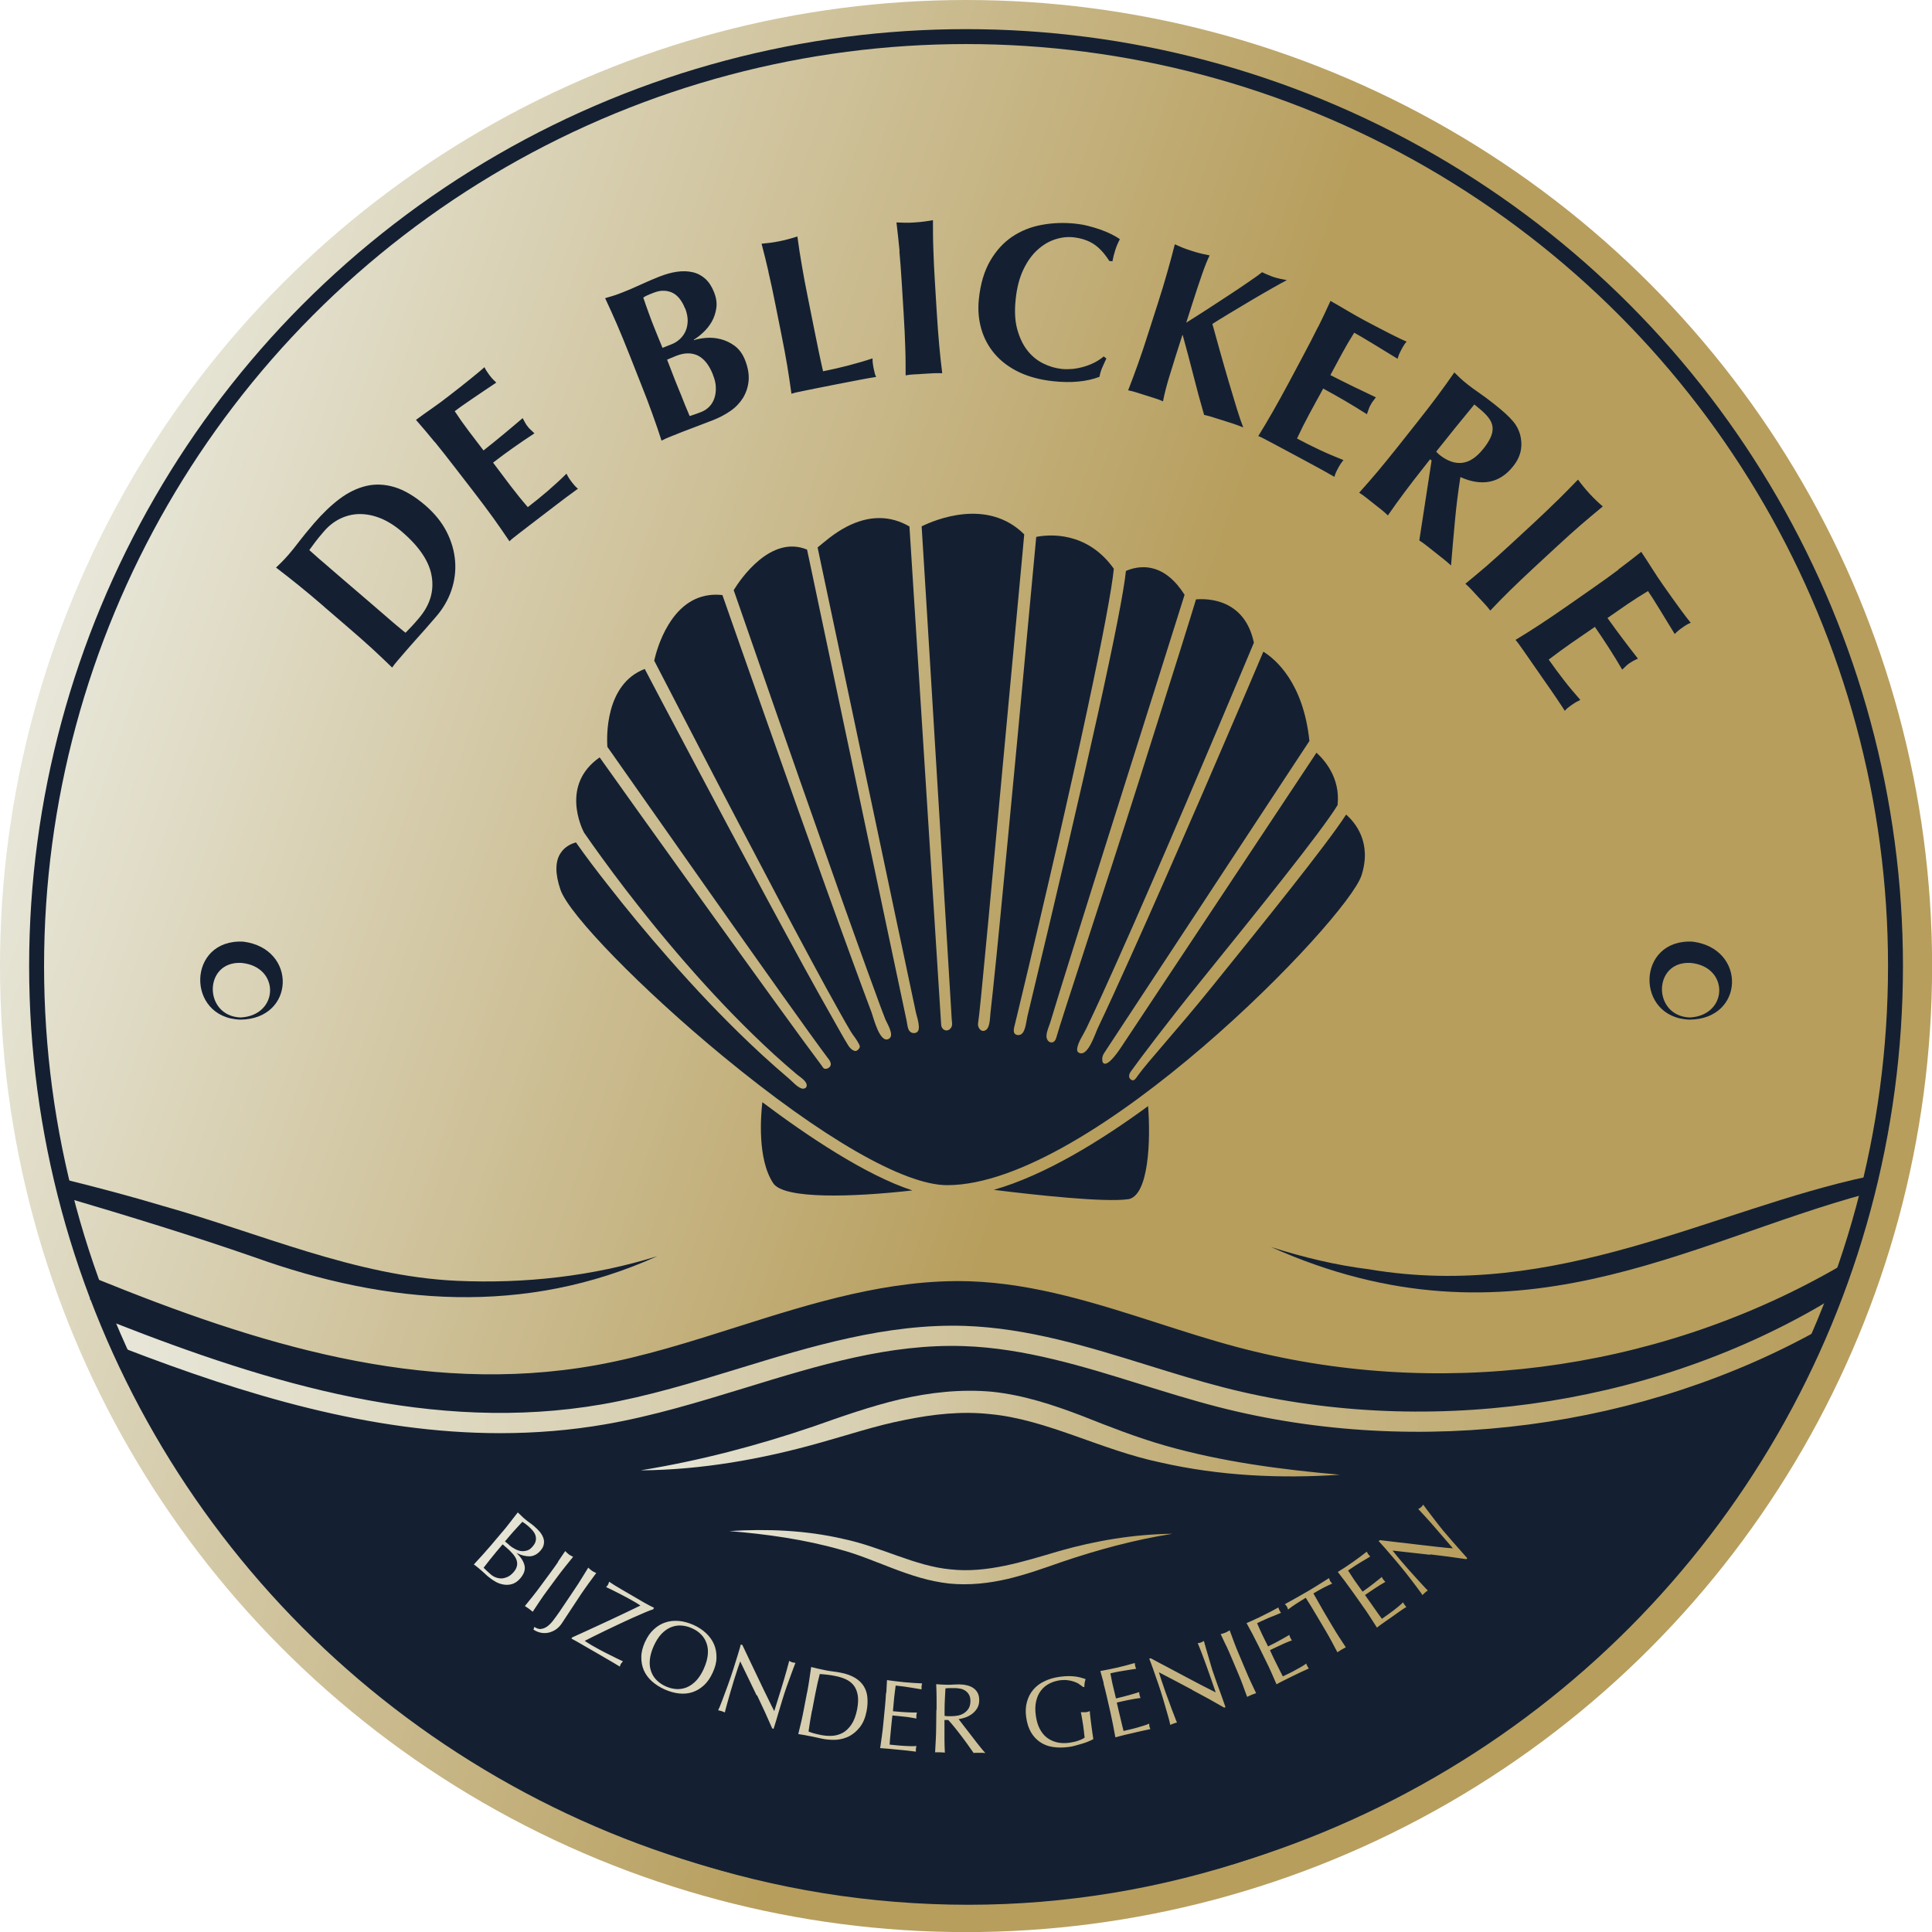
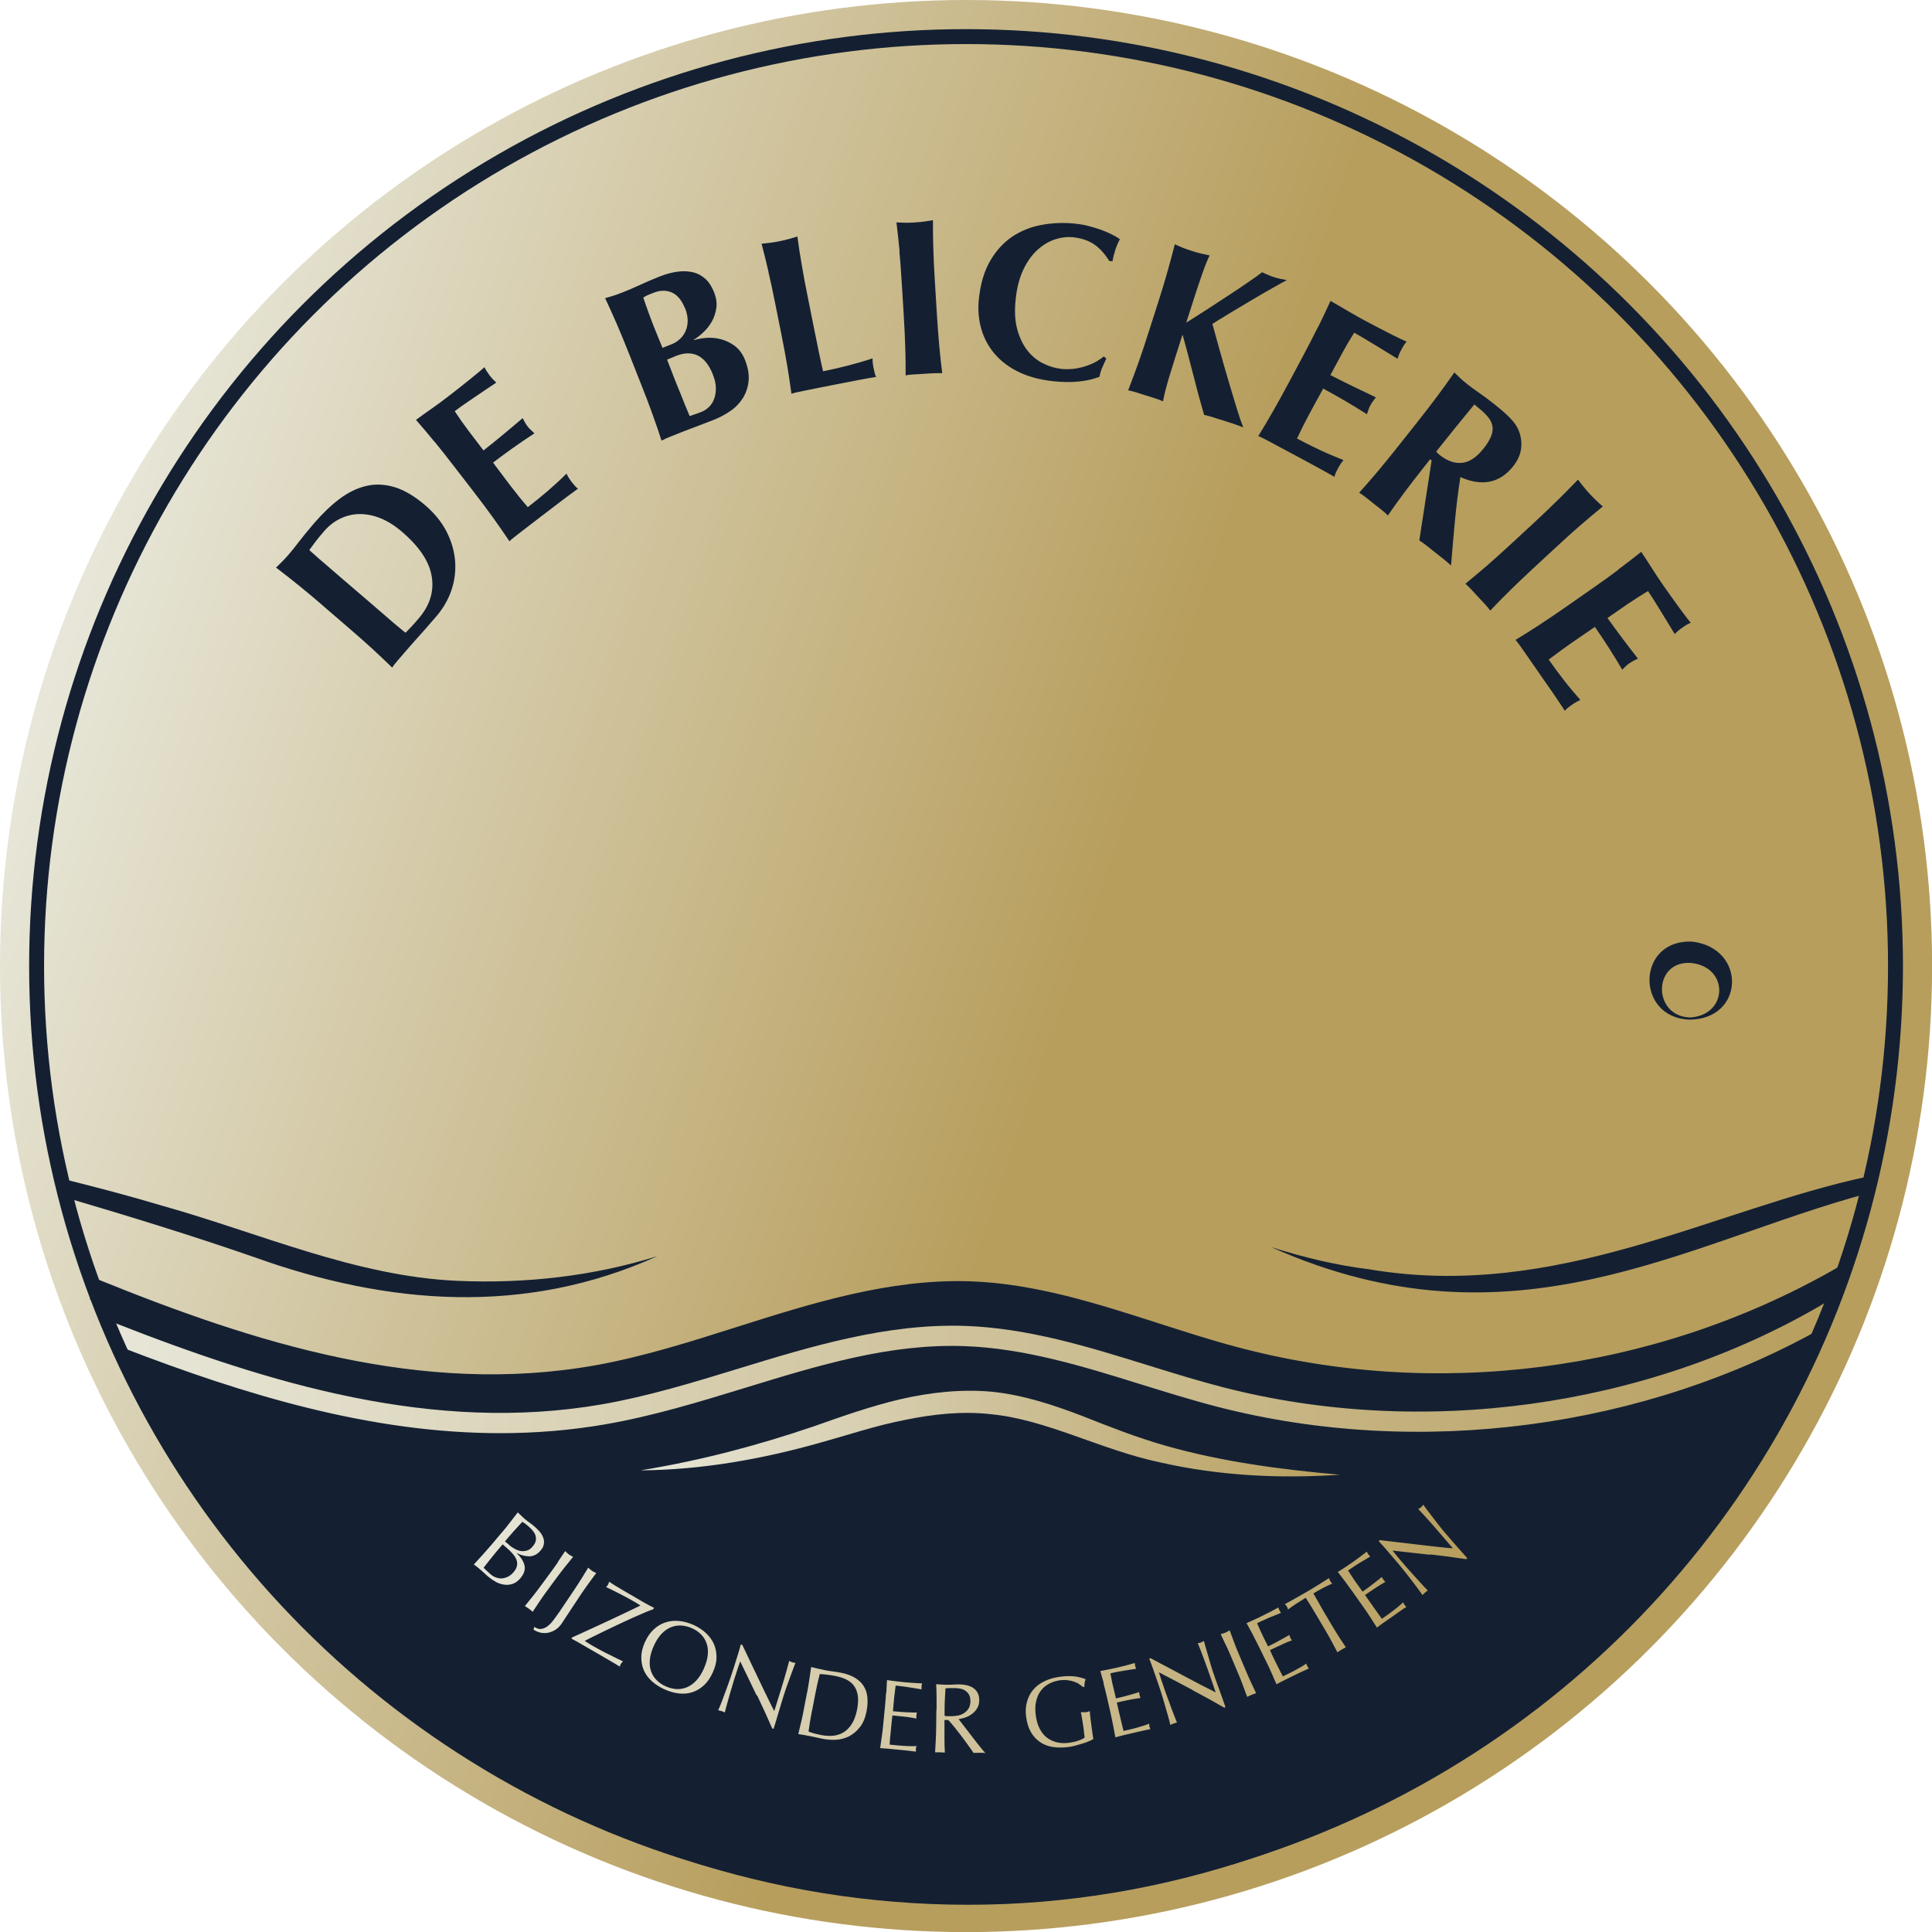
<svg xmlns="http://www.w3.org/2000/svg" id="Laag_2" data-name="Laag 2" viewBox="0 0 197.95 197.96">
  <defs>
    <style>      .cls-1, .cls-2, .cls-3 {        fill: none;      }      .cls-2 {        stroke: #b79e5d;        stroke-width: .19px;      }      .cls-2, .cls-3 {        stroke-miterlimit: 10;      }      .cls-4 {        fill: #142032;      }      .cls-5 {        fill: url(#Naamloos_verloop);      }      .cls-3 {        stroke: #142032;        stroke-width: 1.53px;      }      .cls-6 {        fill: url(#Naamloos_verloop_2);      }      .cls-7 {        fill: url(#Naamloos_verloop_5);      }      .cls-8 {        fill: url(#Naamloos_verloop_4);      }      .cls-9 {        fill: url(#Naamloos_verloop_3);      }    </style>
    <linearGradient id="Naamloos_verloop" data-name="Naamloos verloop" x1="6.14" y1="129.97" x2="190.98" y2="67.04" gradientTransform="translate(0 197.34) scale(1 -1)" gradientUnits="userSpaceOnUse">
      <stop offset="0" stop-color="#e7e6d8" />
      <stop offset=".56" stop-color="#b79e5d" />
    </linearGradient>
    <linearGradient id="Naamloos_verloop_2" data-name="Naamloos verloop 2" x1="11.69" y1="57.46" x2="187.95" y2="57.46" gradientTransform="translate(0 197.34) scale(1 -1)" gradientUnits="userSpaceOnUse">
      <stop offset="0" stop-color="#e7e6d8" />
      <stop offset="1" stop-color="#b79e5d" />
    </linearGradient>
    <linearGradient id="Naamloos_verloop_3" data-name="Naamloos verloop 3" x1="65.6" y1="50.46" x2="137.31" y2="50.46" gradientTransform="translate(0 197.34) scale(1 -1)" gradientUnits="userSpaceOnUse">
      <stop offset="0" stop-color="#e7e6d8" />
      <stop offset="1" stop-color="#b79e5d" />
    </linearGradient>
    <linearGradient id="Naamloos_verloop_4" data-name="Naamloos verloop 4" x1="74.73" y1="37.79" x2="120.13" y2="37.79" gradientTransform="translate(0 197.34) scale(1 -1)" gradientUnits="userSpaceOnUse">
      <stop offset="0" stop-color="#e7e6d8" />
      <stop offset="1" stop-color="#b79e5d" />
    </linearGradient>
    <linearGradient id="Naamloos_verloop_5" data-name="Naamloos verloop 5" x1="48.55" y1="30.45" x2="150.34" y2="30.45" gradientTransform="translate(0 197.34) scale(1 -1)" gradientUnits="userSpaceOnUse">
      <stop offset="0" stop-color="#e7e6d8" />
      <stop offset="1" stop-color="#b79e5d" />
    </linearGradient>
  </defs>
  <g id="Laag_1" data-name="Laag 1">
    <g>
      <g>
        <circle class="cls-5" cx="98.98" cy="98.98" r="98.98" />
        <g>
          <path class="cls-4" d="M125.18,139.77c-2.7-.74-5.41-1.63-8.03-2.49-6.01-1.98-12.23-4.02-18.53-4.25-7.83-.29-15.18,2.11-22.99,4.65-4.73,1.54-9.62,3.13-14.58,4.04-3.71.68-7.39.99-11.04.99-13.6,0-26.78-4.28-39.41-9.44,13.87,36.19,48.36,61.89,88.62,61.89s76.25-26.83,89.5-64.27c-18.8,11.32-42.48,14.64-63.54,8.88h0Z" />
          <path class="cls-6" d="M186.57,133.74c-18.01,10.5-40.91,13.64-61.25,8.4-2.59-.67-5.21-1.48-7.75-2.27-6.02-1.87-12.24-3.8-18.71-4.02-8.01-.26-15.74,2.09-23.21,4.38-4.56,1.4-9.28,2.84-13.99,3.66-17.26,2.99-34.07-2.13-49.97-8.37.33.88.66,1.76,1.01,2.62,12.34,4.75,25.24,8.7,38.54,8.7,3.57,0,7.17-.28,10.8-.91,4.85-.84,9.63-2.3,14.26-3.72,7.63-2.34,14.82-4.55,22.48-4.29,6.17.21,12.25,2.09,18.12,3.92,2.56.79,5.21,1.62,7.85,2.3,20.6,5.31,43.75,2.25,62.13-8.18.38-1,.73-2.02,1.07-3.04l-1.41.83h.03Z" />
        </g>
        <path class="cls-4" d="M33.2,62.15c-.96-.83-1.82-1.55-2.59-2.17-.77-.62-1.54-1.23-2.33-1.83.19-.18.4-.37.61-.59.22-.22.45-.47.7-.76.33-.38.68-.82,1.06-1.32s.9-1.13,1.55-1.89c.86-.99,1.72-1.82,2.6-2.48s1.79-1.1,2.72-1.32,1.9-.18,2.9.12,2.05.92,3.15,1.86c.96.83,1.69,1.73,2.19,2.71.5.98.79,1.99.87,3.01.08,1.02-.05,2.02-.38,2.99-.33.97-.85,1.87-1.56,2.69-.74.87-1.39,1.6-1.93,2.2s-1,1.13-1.39,1.58c-.25.29-.47.55-.67.78-.2.23-.37.45-.52.67-.68-.66-1.38-1.33-2.1-1.99-.73-.66-1.57-1.41-2.53-2.23l-2.36-2.03h0ZM39.03,62.7l1.04.9c.34.29.64.55.93.78.28.23.46.39.55.45.16-.16.35-.36.57-.59.22-.23.49-.53.79-.89,1.12-1.31,1.57-2.72,1.33-4.25-.23-1.53-1.25-3.07-3.06-4.62-.72-.62-1.44-1.07-2.17-1.37-.73-.3-1.45-.44-2.14-.44s-1.36.16-1.99.46c-.63.3-1.21.75-1.72,1.35-.36.42-.64.76-.85,1.04s-.41.56-.62.84c.08.07.26.23.53.47.27.25.58.52.93.81l1.04.9.87.75,3.09,2.65s.88.76.88.76ZM44.53,45.28c-.62-.76-1.26-1.52-1.91-2.26.55-.41,1.1-.8,1.66-1.19.55-.38,1.1-.79,1.64-1.21.9-.69,1.68-1.31,2.36-1.86s1.13-.93,1.36-1.14c.1.23.27.5.51.82.15.19.27.34.37.44s.21.21.33.32c-.37.25-.77.52-1.21.81-.44.3-.86.58-1.27.86-.41.28-.78.53-1.1.76s-.55.4-.68.5c.46.7.94,1.38,1.44,2.04s1,1.32,1.51,1.98c.78-.61,1.47-1.18,2.09-1.69.62-.51,1.25-1.05,1.92-1.62.12.23.22.41.29.53s.15.24.25.36c.07.1.16.19.26.28s.23.22.41.39c-1.46.95-2.88,1.95-4.24,3,.3.39.59.78.88,1.17s.59.78.88,1.17c.6.79,1.2,1.53,1.8,2.22.69-.53,1.36-1.08,2.02-1.64.66-.57,1.31-1.16,1.94-1.79.08.15.15.29.22.4.07.12.18.27.33.47.15.19.27.34.37.44s.18.18.26.23c-.34.24-.74.54-1.23.9-.48.36-1.14.86-1.97,1.5-.74.57-1.34,1.03-1.8,1.38-.45.34-.81.62-1.08.83s-.48.37-.61.48-.25.21-.33.3c-.53-.79-1.08-1.58-1.65-2.38-.58-.8-1.25-1.7-2.02-2.7l-1.9-2.46c-.77-1-1.47-1.89-2.09-2.65h-.01ZM64.5,36.37c-.47-1.18-.89-2.22-1.28-3.12s-.8-1.8-1.22-2.7c.25-.07.52-.15.81-.24s.62-.21.97-.35c.61-.24,1.24-.51,1.89-.81.65-.3,1.28-.57,1.89-.81.64-.25,1.24-.42,1.82-.5.57-.08,1.11-.06,1.59.05.49.11.92.34,1.29.67.37.34.67.79.9,1.38.23.58.31,1.13.23,1.64s-.23.98-.47,1.39c-.24.41-.53.78-.87,1.09-.34.32-.67.57-.97.75l.02.04c.33-.11.74-.19,1.24-.23.49-.04.99,0,1.5.13s.99.36,1.44.69c.45.34.81.82,1.06,1.46.3.77.42,1.47.36,2.12s-.26,1.23-.58,1.76c-.33.52-.76.97-1.3,1.34-.54.37-1.13.68-1.77.93-.57.22-1.1.43-1.59.61s-1.01.38-1.55.59c-.38.15-.78.31-1.18.47s-.72.3-.95.43c-.29-.9-.6-1.81-.94-2.74-.33-.93-.73-1.98-1.2-3.15l-1.14-2.89ZM70.18,31.59c-.13-.34-.3-.65-.5-.92s-.43-.48-.7-.63c-.27-.15-.58-.23-.91-.25-.34-.02-.72.05-1.14.22-.31.12-.53.21-.65.27-.12.05-.24.12-.37.21.18.54.37,1.07.57,1.62s.37,1,.52,1.37c.15.38.3.75.44,1.09s.29.7.44,1.07l.96-.38c.3-.12.57-.29.82-.52.25-.23.44-.5.58-.81s.21-.66.22-1.06c0-.4-.08-.82-.26-1.28h-.02ZM73.05,38.39c-.39-.99-.91-1.64-1.55-1.96-.64-.31-1.39-.3-2.24.04-.2.08-.37.15-.51.21s-.27.12-.4.17c.12.3.24.61.36.93s.27.7.44,1.14c.13.34.28.69.42,1.04.15.35.29.7.42,1.04.13.34.26.65.38.93.12.28.22.51.29.7.2-.06.39-.13.57-.19s.38-.14.62-.23c.31-.12.58-.3.82-.54.23-.24.41-.53.52-.86s.17-.7.15-1.11c0-.41-.11-.84-.3-1.31h0ZM78.74,27.85c-.22-.96-.46-1.92-.71-2.88.26-.02.54-.05.84-.09.3-.04.64-.09,1.02-.17s.71-.15,1-.24c.29-.08.57-.16.81-.24.13.98.28,1.96.45,2.93.16.97.37,2.07.62,3.31l.61,3.05c.17.85.34,1.67.5,2.46.17.79.31,1.48.45,2.06.85-.17,1.7-.36,2.54-.58s1.69-.46,2.53-.74c0,.17,0,.32.02.46s.04.33.09.56c.05.24.09.42.13.56.04.13.09.24.13.32-.41.06-.91.15-1.5.26s-1.4.27-2.44.47c-.91.18-1.65.33-2.22.44-.55.11-1,.2-1.33.27-.34.07-.59.12-.76.16s-.31.08-.43.12c-.13-.94-.27-1.89-.43-2.86-.16-.97-.37-2.07-.62-3.32l-.61-3.05c-.25-1.24-.48-2.34-.71-3.3l.02.04ZM92.17,25.74c-.09-.98-.2-1.96-.32-2.95.26.01.54.02.85.03s.65,0,1.03-.03c.38-.02.72-.06,1.02-.1s.58-.08.84-.13c0,.99,0,1.98.04,2.97.03.98.08,2.11.16,3.37l.19,3.1c.08,1.26.16,2.38.25,3.36s.19,1.94.31,2.88c-.26-.01-.54-.01-.85,0-.3.02-.65.04-1.03.06-.38.03-.72.05-1.03.06-.3.02-.59.05-.84.1,0-.95,0-1.91-.04-2.9-.03-.98-.08-2.11-.16-3.37l-.19-3.1c-.08-1.26-.16-2.38-.25-3.36h.02ZM112.93,37.66c-.13.32-.22.63-.28.95-1.29.49-2.87.65-4.74.45-1.32-.14-2.48-.45-3.48-.92-1-.48-1.83-1.09-2.48-1.84s-1.12-1.61-1.4-2.57-.37-1.98-.26-3.06c.16-1.58.55-2.89,1.16-3.94s1.36-1.87,2.26-2.48c.9-.6,1.91-1.01,3.03-1.21,1.12-.21,2.29-.25,3.48-.12.39.04.81.11,1.24.22.43.11.85.23,1.25.37s.78.3,1.13.47c.36.18.66.35.9.53-.19.36-.35.73-.47,1.11s-.22.76-.29,1.15l-.32-.03c-.5-.79-1.04-1.37-1.61-1.74-.57-.37-1.27-.6-2.09-.69-.61-.06-1.23.01-1.87.22s-1.24.57-1.8,1.08-1.04,1.18-1.44,2.02c-.4.84-.67,1.87-.79,3.08-.12,1.17-.07,2.18.17,3.04s.58,1.58,1.03,2.15c.45.58.99,1.02,1.61,1.33s1.25.5,1.91.57c.36.04.74.03,1.13,0,.39-.04.77-.12,1.15-.23.38-.11.74-.25,1.09-.43.35-.18.66-.38.93-.62l.28.21c-.15.31-.29.62-.42.93h-.01ZM119.87,38.37c-.35,1.14-.58,2.05-.71,2.75-.24-.11-.5-.21-.79-.3-.29-.09-.62-.2-.98-.31-.36-.12-.69-.22-.98-.31s-.56-.16-.82-.21c.34-.88.68-1.79,1.01-2.71.33-.93.69-1.99,1.07-3.2l.95-2.96c.39-1.2.71-2.28.98-3.23.27-.95.53-1.9.77-2.86.24.11.5.22.78.34.28.11.61.23.97.34.36.12.69.21.99.28s.57.13.83.18c-.21.41-.47,1.05-.77,1.91s-.62,1.83-.96,2.89l-.67,2.09c.68-.42,1.41-.89,2.2-1.4s1.55-1.01,2.28-1.49,1.4-.93,1.99-1.34c.6-.41,1.03-.72,1.31-.94.19.1.39.19.59.27.2.09.4.16.6.23.2.06.41.12.63.17.22.05.45.09.71.14-.33.17-.83.45-1.52.84s-1.42.81-2.19,1.27c-.78.46-1.52.9-2.24,1.34-.72.43-1.27.78-1.68,1.04.24.86.5,1.81.79,2.85s.59,2.06.88,3.06c.3,1,.57,1.92.83,2.76.26.84.48,1.48.66,1.93-.41-.16-.78-.3-1.12-.41s-.66-.21-.98-.31c-.32-.1-.64-.2-.95-.3-.31-.1-.63-.19-.96-.26-.39-1.34-.76-2.7-1.1-4.06-.35-1.37-.71-2.74-1.09-4.11h-.04c-.51,1.57-.93,2.93-1.28,4.07v-.04ZM135.05,33.51c.44-.88.86-1.77,1.27-2.68.6.34,1.19.68,1.76,1.02.58.34,1.17.68,1.77,1,1,.53,1.88.99,2.67,1.39s1.32.65,1.6.76c-.17.19-.35.46-.53.81-.11.22-.2.39-.25.51-.05.13-.1.27-.15.44-.38-.23-.79-.49-1.24-.76-.45-.27-.89-.54-1.31-.8s-.81-.49-1.15-.69c-.34-.2-.59-.34-.74-.42-.45.71-.87,1.43-1.26,2.15s-.79,1.45-1.18,2.19c.88.45,1.68.85,2.4,1.2s1.47.71,2.26,1.08c-.16.21-.28.37-.36.48s-.15.24-.22.37c-.06.11-.11.22-.15.35-.04.12-.11.3-.19.53-1.47-.94-2.96-1.81-4.48-2.63-.23.43-.46.86-.7,1.28-.24.43-.47.86-.7,1.29-.47.87-.9,1.73-1.28,2.55.77.41,1.54.8,2.33,1.17.79.37,1.6.71,2.43,1.04-.11.13-.2.26-.28.37s-.17.28-.29.49c-.11.22-.2.39-.25.52s-.09.24-.1.34c-.36-.21-.8-.46-1.33-.75s-1.26-.68-2.18-1.18c-.82-.44-1.49-.79-2-1.07-.5-.27-.9-.48-1.2-.64-.3-.16-.53-.28-.69-.36s-.29-.14-.41-.18c.5-.81.99-1.63,1.48-2.49.49-.85,1.03-1.84,1.63-2.95l1.46-2.74c.6-1.12,1.11-2.11,1.55-3h0ZM146.53,47.05l-.58.74c-.79.99-1.47,1.88-2.06,2.67s-1.15,1.57-1.69,2.35c-.18-.18-.4-.37-.63-.56-.24-.19-.51-.4-.81-.64s-.57-.45-.81-.64c-.24-.19-.47-.35-.69-.49.63-.7,1.27-1.43,1.9-2.18.63-.75,1.34-1.63,2.13-2.62l1.93-2.44c.79-.99,1.47-1.88,2.06-2.67s1.16-1.59,1.73-2.41c.18.18.39.38.61.59s.49.43.79.67c.32.25.7.53,1.14.83s.96.69,1.57,1.17c.45.36.83.68,1.14.96s.55.54.75.77c.2.23.35.46.46.67.11.22.2.44.27.67.15.55.18,1.1.08,1.65-.1.56-.36,1.1-.79,1.64-.69.87-1.49,1.39-2.41,1.57-.91.17-1.91.02-2.99-.47-.23,1.47-.42,2.97-.56,4.5s-.28,3.05-.4,4.56c-.26-.24-.52-.47-.78-.67s-.53-.42-.81-.64-.55-.43-.82-.65-.55-.42-.84-.61l1.26-8.19-.16-.13h.01ZM151.98,45.99c.42-.53.69-.99.83-1.38.14-.4.16-.76.07-1.1s-.3-.67-.61-1-.72-.68-1.21-1.07c-1.32,1.6-2.63,3.21-3.91,4.83.06.07.12.13.18.19.06.06.12.11.18.16.79.62,1.56.89,2.31.8s1.47-.57,2.15-1.43h.01ZM159.6,51.25c.7-.69,1.39-1.4,2.08-2.11.15.21.33.44.52.67.19.24.41.5.67.78s.5.52.72.73c.22.21.43.4.63.57-.77.63-1.52,1.27-2.27,1.91-.74.64-1.58,1.4-2.51,2.26l-2.28,2.11c-.93.86-1.74,1.64-2.44,2.32-.7.69-1.38,1.38-2.03,2.07-.15-.21-.34-.43-.54-.65-.21-.22-.44-.48-.7-.75-.26-.28-.49-.53-.7-.76-.21-.22-.41-.42-.61-.59.74-.6,1.47-1.22,2.22-1.86.74-.65,1.58-1.4,2.51-2.26l2.28-2.11c.93-.86,1.74-1.64,2.44-2.33h0ZM165.81,58.35c.79-.59,1.57-1.19,2.35-1.81.38.57.75,1.14,1.11,1.71s.73,1.13,1.13,1.7c.65.93,1.23,1.74,1.75,2.45s.88,1.17,1.08,1.41c-.24.09-.52.25-.84.48-.2.14-.35.25-.46.35-.11.09-.22.2-.34.32-.23-.38-.48-.79-.76-1.24s-.54-.89-.8-1.31c-.26-.42-.49-.8-.71-1.14-.21-.33-.37-.57-.47-.71-.72.43-1.42.88-2.1,1.34-.68.47-1.36.94-2.05,1.42.58.81,1.11,1.53,1.59,2.17s.99,1.3,1.53,1.99c-.24.11-.42.2-.54.27s-.25.14-.37.23c-.1.07-.2.15-.29.24s-.23.22-.41.39c-.88-1.51-1.82-2.96-2.8-4.38-.4.28-.8.55-1.21.83-.4.27-.81.55-1.21.83-.81.57-1.58,1.13-2.31,1.69.5.71,1.01,1.41,1.55,2.1.53.69,1.1,1.36,1.69,2.03-.15.07-.29.14-.41.21s-.28.17-.48.31-.35.26-.46.35c-.1.09-.18.18-.24.25-.22-.35-.51-.77-.84-1.27s-.81-1.18-1.41-2.04c-.53-.76-.96-1.38-1.29-1.86-.32-.46-.58-.84-.78-1.12-.2-.28-.35-.49-.45-.63-.11-.14-.2-.25-.28-.35.81-.49,1.63-1,2.45-1.54.82-.54,1.76-1.17,2.79-1.89l2.55-1.78c1.04-.72,1.95-1.38,2.74-1.97v-.03Z" />
        <circle class="cls-2" cx="98.98" cy="98.98" r="95.23" />
        <g>
          <path class="cls-4" d="M50.54,143c-14.69,0-28.92-4.83-41.33-9.86l.83-2.05c15.94,6.46,33.16,12,51.05,8.78,4.85-.87,9.71-2.42,14.41-3.91,7.69-2.44,15.65-4.95,23.9-4.68,6.66.23,13.07,2.3,19.27,4.29,2.61.84,5.31,1.71,7.97,2.42,20.39,5.46,42.66,2.61,61.1-7.82.67-.38,1.33-.76,1.98-1.16l-.89,3.08c-18.94,10.71-41.81,13.63-62.76,8.03-2.72-.73-5.44-1.6-8.08-2.45-6.06-1.95-12.32-3.97-18.67-4.19-7.88-.27-15.29,2.08-23.15,4.58-4.77,1.51-9.69,3.08-14.69,3.98-3.66.66-7.32.95-10.94.95h0Z" />
          <path class="cls-9" d="M65.7,150.64c6.06-.99,11.94-2.54,17.68-4.5,2.84-1,5.79-2.05,8.84-2.77,3.05-.7,6.25-1.07,9.46-.77,3.21.34,6.24,1.35,9.11,2.44,2.87,1.14,5.65,2.23,8.54,3.06,5.8,1.66,11.85,2.46,17.96,3-6.11.41-12.34.12-18.4-1.26-6.14-1.29-11.64-4.41-17.44-4.95-2.89-.32-5.85,0-8.76.6-2.94.57-5.78,1.53-8.77,2.36-5.93,1.67-12.07,2.75-18.21,2.8h-.01Z" />
          <path class="cls-4" d="M67.34,128.71c-13.54,6.12-27.6,5.02-41.31.09-6.39-2.22-12.83-4.19-19.29-6.1l-.06-1.85c3.36.83,6.71,1.72,10.02,2.71,9.96,2.8,19.74,7.2,30.11,7.67,6.91.31,13.89-.45,20.53-2.52h0Z" />
          <path class="cls-4" d="M191.33,122.28c-18.54,4.97-36.29,16.59-61.1,5.49,3.29,1.05,6.64,1.86,10.04,2.28,19.25,3.26,35.27-6.15,51.17-9.52l-.11,1.74h0Z" />
-           <path class="cls-8" d="M120.06,157.16c-3.84.61-7.56,1.62-11.2,2.85-1.8.63-3.67,1.3-5.59,1.76-1.93.45-3.96.68-5.99.48-4.11-.44-7.53-2.51-11.18-3.48-3.67-1.04-7.5-1.58-11.37-1.9,3.87-.24,7.81-.09,11.65.8,3.89.81,7.37,2.8,11.04,3.13,3.69.4,7.38-.78,11.1-1.88,3.75-1.07,7.65-1.72,11.53-1.77h0Z" />
        </g>
        <circle class="cls-3" cx="98.98" cy="98.98" r="95.23" />
        <g>
-           <path class="cls-4" d="M24.63,104.47c-5.6-.17-5.47-8.3.3-7.99,5.55.7,5.32,7.95-.3,7.99h0ZM24.64,104.25c3.96-.19,4.09-5.22.1-5.59-3.88-.22-3.92,5.43-.1,5.59h0Z" />
          <path class="cls-4" d="M173.12,104.47c-5.6-.17-5.47-8.3.3-7.99,5.55.7,5.32,7.95-.3,7.99h0ZM173.12,104.25c3.96-.19,4.09-5.22.1-5.59-3.88-.22-3.92,5.43-.1,5.59h0Z" />
        </g>
        <path class="cls-1" d="M72.29,58.6c-2.26,0-4.1,1.15-5.49,3.44-1.23,2.03-1.62,4.21-1.63,4.23-.02.13-.11.23-.24.26-5.6,1.59-4.82,9.1-4.81,9.18.01.13-.05.26-.16.33-5.37,3.16-2.47,8.75-2.34,8.98.05.1.05.22,0,.31-.05.1-.15.16-.26.18-.02,0-1.49.17-2.27,1.38-.64,1-.65,2.42-.03,4.24.94,2.77,8.92,10.97,17.78,18.28,10.9,8.99,19.89,14.15,24.66,14.15,15.82,0,43.94-29.19,45.47-34,1.58-4.95-2.27-7.37-2.44-7.47-.11-.07-.17-.19-.16-.32.42-4.01-2.85-6.29-2.89-6.31-.08-.06-.14-.15-.14-.25-.76-8.74-5.79-10.69-5.84-10.71-.11-.04-.19-.14-.21-.25-1.16-6.1-6.89-5.16-7.13-5.12-.13.02-.27-.04-.34-.16-1.08-1.81-2.38-2.91-3.85-3.27-1.88-.46-3.41.46-3.43.47-.15.09-.35.05-.45-.1-3.63-5.33-9.16-3.75-9.39-3.68-.12.04-.25,0-.34-.09-4.8-5.13-12.08-.99-12.16-.95-.11.06-.24.06-.35,0-2.31-1.46-4.81-1.51-7.45-.15-2,1.04-3.33,2.54-3.34,2.56-.1.11-.26.15-.4.08-4.93-2.41-8.84,4.61-8.87,4.69-.07.12-.2.19-.35.17-.39-.06-.77-.09-1.15-.09h0Z" />
        <path class="cls-7" d="M51.42,157.02c.29-.34.57-.68.83-1.03.27-.34.53-.69.8-1.03.13.12.26.25.39.37.13.13.27.25.4.36s.28.22.43.33c.15.1.29.21.43.33.22.19.42.38.59.58s.29.41.37.62c.08.21.1.43.06.65-.03.22-.14.44-.33.66-.32.38-.7.58-1.12.6-.42,0-.87-.1-1.33-.34h-.01c.44.43.71.84.81,1.27.1.43-.04.86-.42,1.31-.24.29-.51.48-.79.58-.29.1-.58.12-.87.08s-.58-.13-.85-.28-.52-.32-.75-.51c-.13-.1-.25-.21-.37-.33-.12-.11-.25-.22-.37-.33s-.25-.21-.38-.32-.26-.21-.39-.3c.3-.32.59-.64.88-.96s.58-.65.87-.99l1.13-1.34v.02ZM50.83,159.02c-.22.26-.44.53-.65.8s-.42.54-.63.81c.09.09.2.2.33.32.13.12.26.24.4.36.16.14.35.25.55.32.2.07.41.1.61.09.21-.02.41-.08.62-.18.21-.11.39-.26.57-.47.19-.22.3-.44.34-.65.04-.21.02-.42-.06-.63-.08-.21-.22-.41-.4-.62-.18-.21-.41-.42-.66-.64l-.35-.3-.67.79h0ZM52.16,158.3c.18.15.38.29.59.4s.42.19.63.22.42,0,.63-.06.4-.21.58-.43c.18-.21.28-.41.31-.61.03-.19.01-.37-.05-.54-.06-.17-.16-.33-.29-.48s-.27-.29-.42-.42c-.13-.11-.25-.21-.35-.28s-.19-.13-.27-.18c-.22.24-.44.48-.65.71-.22.23-.43.48-.64.72l-.49.58.42.35v.02ZM57.17,160.01c.24-.36.49-.72.74-1.09.06.06.12.12.18.18s.12.11.19.16.13.09.21.13c.07.04.15.08.23.12-.28.35-.56.69-.83,1.03s-.54.68-.8,1.04l-1.04,1.41c-.27.36-.52.72-.76,1.08-.24.36-.48.71-.71,1.07-.12-.1-.25-.21-.39-.31-.14-.1-.28-.2-.41-.28.27-.33.53-.66.81-1,.27-.34.54-.69.8-1.05l1.04-1.41c.27-.36.52-.72.76-1.07h-.02ZM55.43,166.89c.21,0,.42-.1.63-.24.21-.15.41-.35.61-.61s.41-.55.64-.88l1.56-2.32c.25-.37.49-.74.71-1.1.23-.37.46-.74.69-1.12.07.06.13.12.19.17.06.05.13.1.19.15.07.05.14.09.21.12.07.04.15.07.23.11-.27.36-.53.71-.78,1.06s-.51.71-.76,1.08c-.17.25-.34.52-.52.79-.18.27-.36.54-.53.8-.17.26-.34.52-.5.76-.16.24-.31.47-.44.67-.17.25-.37.46-.59.61-.22.16-.47.26-.73.33-.26.06-.53.07-.8.02-.27-.05-.53-.16-.78-.32l.09-.28c.24.16.46.23.68.22v-.02ZM59.94,167.17c.47-.21.93-.43,1.41-.65.47-.22.93-.43,1.38-.64s.87-.41,1.25-.59.71-.34,1-.48c.28-.14.5-.24.64-.31-.1-.07-.21-.13-.31-.2-.1-.07-.2-.12-.3-.18-.21-.12-.45-.26-.71-.4s-.53-.28-.8-.42c-.27-.14-.53-.27-.77-.39-.25-.12-.46-.22-.63-.3.09-.09.16-.17.2-.25.04-.08.08-.18.11-.3.27.19.72.47,1.34.83s1.39.81,2.3,1.34c.16.09.32.18.48.26.16.08.32.16.48.24l-.09.16c-.19.05-.47.16-.84.32s-.79.34-1.26.55c-.46.21-.95.43-1.45.67-.51.24-.99.47-1.45.69s-.87.42-1.22.6c-.36.18-.62.31-.79.4.13.09.26.17.37.24s.23.14.34.21c.22.13.48.27.79.44s.6.32.91.47c.3.15.59.3.86.43s.49.24.65.31c-.04.05-.08.09-.12.13-.04.04-.07.09-.1.13-.04.08-.08.17-.1.28-.21-.13-.4-.25-.58-.35-.18-.11-.35-.21-.51-.3-.16-.1-.33-.19-.48-.28-.16-.09-.32-.18-.48-.28-.23-.13-.49-.28-.78-.45s-.57-.33-.85-.49-.53-.31-.76-.44-.4-.22-.52-.28l.07-.12c.41-.18.85-.38,1.32-.6h0ZM66.08,168.25c.24-.53.53-.96.89-1.29.35-.33.75-.58,1.18-.72.43-.15.9-.2,1.39-.16s.99.18,1.5.4c.51.23.95.52,1.31.86s.63.72.81,1.14.26.88.25,1.36c0,.49-.14.99-.38,1.52s-.53.96-.88,1.29c-.36.33-.75.58-1.18.72-.43.15-.9.19-1.38.14-.49-.05-.99-.19-1.5-.42s-.94-.51-1.31-.84c-.36-.33-.64-.71-.82-1.13-.18-.42-.26-.88-.25-1.36,0-.49.14-.99.37-1.52h0ZM72.12,170.95c.23-.51.36-.99.4-1.42s0-.82-.13-1.17c-.12-.35-.31-.65-.57-.91s-.57-.47-.94-.63c-.36-.16-.72-.25-1.09-.27s-.72.04-1.06.18-.66.37-.96.68c-.3.32-.56.73-.79,1.24-.23.51-.36.99-.4,1.42s0,.82.13,1.17c.12.35.31.65.57.91s.57.47.93.63c.36.16.73.26,1.1.28.36.02.72-.04,1.06-.18s.66-.37.96-.68c.3-.32.56-.73.79-1.24h0ZM77.52,173.7c-.56-1.17-1.12-2.33-1.68-3.48-.06.18-.15.42-.25.72s-.23.71-.4,1.24c-.04.13-.09.3-.15.51-.06.2-.12.41-.19.63s-.13.45-.19.67c-.07.23-.12.44-.18.64s-.1.37-.14.52c-.04.15-.06.25-.07.3-.1-.04-.21-.09-.33-.13-.13-.04-.25-.07-.36-.09.03-.06.09-.18.16-.35.07-.17.15-.37.24-.61.09-.24.19-.5.29-.78.11-.28.21-.56.31-.84s.19-.56.29-.83c.09-.27.17-.51.24-.72.19-.62.36-1.15.5-1.6.14-.45.23-.78.29-1.01l.16.05c.26.55.54,1.14.84,1.77s.59,1.25.89,1.86c.29.62.57,1.2.84,1.74.26.55.5,1.02.7,1.41l.41-1.32c.21-.68.42-1.34.61-1.99.19-.65.36-1.26.51-1.84.12.07.22.12.31.15.08.02.19.04.33.05-.06.14-.14.35-.24.63-.11.28-.22.58-.33.9-.12.32-.23.63-.34.94s-.19.55-.25.74c-.05.16-.11.36-.18.58-.07.22-.14.45-.21.69s-.14.48-.22.73-.14.47-.2.68c-.06.21-.12.39-.17.55-.04.14-.08.25-.1.32l-.14-.04c-.47-1.09-.99-2.22-1.55-3.39h-.05ZM82.7,173.4c.08-.44.16-.87.22-1.3.06-.43.13-.86.19-1.3l.75.18c.25.06.5.11.75.16s.51.09.76.12.51.07.76.12c.59.11,1.07.29,1.46.52.39.23.69.52.9.85.21.33.34.72.38,1.15.04.43.02.91-.08,1.42-.13.67-.35,1.2-.67,1.62-.32.41-.68.72-1.09.94-.41.21-.84.33-1.29.37-.45.03-.87,0-1.27-.06-.23-.04-.45-.09-.67-.14s-.44-.09-.67-.14c-.23-.04-.45-.09-.67-.13-.22-.04-.44-.08-.67-.11.1-.41.2-.82.3-1.25.1-.42.19-.85.27-1.29l.33-1.72h0ZM83.19,175.28c-.14.72-.25,1.43-.35,2.13.13.06.32.12.56.19.24.06.48.12.73.17.37.07.74.1,1.12.08.38-.02.74-.12,1.08-.3.34-.18.64-.47.9-.85s.46-.9.59-1.56c.11-.58.13-1.07.06-1.47s-.21-.73-.42-1c-.21-.26-.48-.47-.81-.62s-.7-.26-1.11-.34c-.3-.06-.58-.1-.84-.13s-.5-.05-.71-.06c-.08.32-.16.65-.24.99-.08.35-.15.7-.22,1.06l-.33,1.72h0ZM90.81,173.44c.02-.43.05-.87.07-1.3.3.04.6.08.9.12.3.04.6.07.9.1.3.03.6.05.9.07.3.02.6.03.9.05-.03.1-.05.2-.06.3v.31c-.21-.03-.41-.07-.59-.1s-.36-.06-.56-.09-.41-.07-.65-.1c-.24-.03-.52-.06-.85-.1-.03.22-.06.42-.08.62s-.06.42-.08.67c-.03.26-.05.52-.07.77s-.04.44-.05.57c.3.03.56.05.8.07s.45.03.65.04c.2,0,.38.02.54.02h.47c-.03.1-.05.2-.06.31,0,.1,0,.2,0,.31-.17-.04-.38-.07-.61-.11s-.46-.07-.7-.09c-.23-.03-.45-.05-.66-.07s-.37-.04-.49-.05c0,.06,0,.13-.02.2,0,.07-.02.16-.03.27l-.04.39-.06.61c-.04.39-.07.7-.09.95-.02.25-.03.44-.04.57.22.02.46.04.71.07.26.03.51.04.76.06s.48.02.7.03.41,0,.58-.02c-.02.05-.03.1-.04.15,0,.06,0,.11-.02.16,0,.11,0,.2,0,.27-.3-.04-.6-.08-.9-.11-.3-.03-.61-.06-.92-.09s-.62-.06-.92-.09-.61-.05-.92-.07c.06-.43.12-.86.18-1.28.06-.43.11-.86.15-1.31l.17-1.74c.04-.45.08-.88.1-1.32l.03-.02ZM95.96,175.2v-1.32c0-.43-.02-.87-.04-1.32.2.02.39.03.58.04s.38.02.58.02.39,0,.58-.02c.19,0,.38-.02.58-.02.28,0,.56.03.81.09.26.06.48.15.67.28s.34.3.45.5c.11.21.16.46.16.77,0,.33-.08.6-.23.84-.15.23-.33.42-.54.57-.21.15-.44.27-.68.35-.24.08-.46.13-.66.16.08.1.19.25.33.43s.3.39.47.61.35.45.54.7c.19.24.37.48.54.7s.34.43.49.61c.15.18.28.33.37.42-.1,0-.2-.02-.3-.02h-.6c-.1,0-.2,0-.3.02-.1-.14-.25-.36-.46-.65-.2-.29-.43-.6-.67-.92-.25-.33-.5-.66-.76-.98-.26-.32-.49-.6-.71-.83h-.39v2.06c0,.43.02.86.04,1.28-.16-.02-.32-.02-.5-.03-.18,0-.34,0-.5,0,.03-.42.05-.85.07-1.28s.04-.87.04-1.32l.02-1.75h.02ZM96.78,175.8c.09.02.2.04.31.04s.24,0,.37,0c.21,0,.43-.02.66-.06.23-.04.44-.12.63-.24s.35-.27.48-.47.19-.45.2-.76c0-.26-.04-.48-.14-.66s-.22-.31-.38-.42c-.15-.1-.32-.18-.51-.21-.18-.04-.36-.06-.54-.06h-.59c-.16,0-.29.02-.4.03-.02.37-.04.74-.06,1.11s-.03.73-.03,1.1v.58h0ZM110.57,172.54c-.17-.1-.35-.18-.55-.25s-.41-.11-.64-.14-.48-.02-.73,0c-.42.06-.8.17-1.14.35-.34.18-.63.41-.86.72-.23.3-.39.66-.49,1.09s-.11.92-.03,1.48c.07.49.19.93.38,1.3.19.38.43.69.72.92s.64.4,1.03.5.82.11,1.3.05c.14-.02.29-.05.44-.08.15-.03.3-.07.44-.12.14-.05.27-.1.39-.15.12-.06.22-.12.3-.18-.02-.2-.04-.4-.07-.61-.02-.2-.05-.41-.08-.62-.03-.24-.07-.47-.11-.7s-.08-.46-.13-.67c.17,0,.34,0,.49,0,.07,0,.15-.02.22-.04.07-.02.14-.04.21-.07,0,.16.03.4.07.73.04.33.09.77.17,1.32.02.13.04.27.06.41s.04.27.06.41c-.13.07-.3.15-.51.24s-.42.16-.66.23-.47.13-.7.2c-.23.06-.45.11-.64.13-.6.08-1.15.08-1.65,0s-.94-.25-1.31-.51c-.38-.26-.69-.6-.93-1.02s-.4-.93-.48-1.53c-.08-.57-.05-1.09.08-1.56s.34-.89.64-1.24c.3-.36.68-.65,1.15-.87.46-.23.99-.38,1.58-.46.34-.05.65-.07.92-.07s.51.02.72.05.4.07.56.12c.16.05.31.09.44.14-.04.1-.07.23-.1.38-.02.15-.03.3-.03.43h-.12c-.12-.09-.26-.2-.43-.3h.02ZM113.09,172.47c-.11-.42-.23-.84-.35-1.26.3-.05.6-.11.89-.17.3-.06.59-.12.89-.19s.59-.14.88-.22c.29-.08.58-.16.87-.24,0,.1.02.2.04.3.02.1.06.2.1.29-.21.04-.41.07-.59.09-.18.03-.37.06-.56.09-.2.03-.41.07-.65.11-.23.04-.51.1-.84.18.04.21.08.42.12.61.03.19.08.41.14.66.06.26.12.51.18.75s.1.43.13.55c.29-.07.55-.13.78-.19s.44-.12.63-.17.36-.1.52-.15c.16-.05.31-.09.45-.14,0,.1.02.21.04.31.02.1.06.2.1.29-.18.02-.38.05-.61.09s-.46.08-.69.13-.44.1-.65.14c-.2.04-.36.08-.48.11,0,.06.03.12.04.19s.03.16.06.26l.09.39.14.59c.09.38.16.69.22.93.06.24.11.43.14.55.22-.05.45-.1.69-.16.25-.06.5-.12.73-.19.24-.07.46-.13.67-.2.21-.07.39-.13.54-.2,0,.05,0,.1,0,.16,0,.06.02.11.03.15.02.11.05.19.09.25-.3.06-.6.12-.89.19s-.59.14-.9.21c-.3.07-.6.14-.9.21-.3.07-.6.15-.9.23-.08-.43-.16-.85-.24-1.28-.08-.42-.17-.85-.27-1.29l-.39-1.7c-.1-.44-.21-.86-.32-1.28l.02.02ZM122.16,173.14c-1.14-.61-2.28-1.21-3.42-1.8.06.18.13.42.23.73.1.3.24.72.42,1.23.05.13.11.3.18.5.07.2.15.41.23.62l.24.66c.08.22.16.43.24.62.07.19.14.36.19.5.06.14.1.24.12.29-.11.02-.22.05-.34.1-.13.04-.24.09-.35.14,0-.07-.04-.19-.08-.37-.04-.18-.1-.39-.17-.63-.07-.24-.15-.51-.23-.8-.08-.29-.17-.57-.25-.86-.09-.29-.18-.56-.26-.84-.09-.27-.17-.51-.24-.72-.21-.62-.4-1.14-.55-1.58-.16-.44-.28-.77-.37-.98l.15-.05c.54.29,1.11.6,1.73.92.61.33,1.22.65,1.82.97s1.17.62,1.71.9c.54.28,1.01.52,1.4.71l-.45-1.31c-.23-.67-.47-1.33-.7-1.96s-.46-1.23-.69-1.78c.14,0,.25-.03.34-.07.08-.03.17-.08.29-.15.04.15.1.36.18.65s.17.59.27.92c.09.33.19.64.28.96.09.31.17.56.24.75.06.16.12.35.2.58.08.22.16.44.24.68.08.24.17.47.26.71s.17.46.24.67c.08.21.14.39.19.54.05.14.09.25.11.32l-.13.05c-1.03-.6-2.12-1.2-3.26-1.8v-.02ZM125.63,168.62c-.18-.39-.37-.79-.56-1.19.09-.02.17-.04.25-.07.08-.02.16-.05.23-.08.07-.03.15-.07.22-.11s.14-.08.22-.13c.15.42.31.83.46,1.24.15.4.31.81.49,1.22l.68,1.61c.17.41.35.82.53,1.21s.37.78.55,1.16c-.15.05-.3.11-.47.17-.16.07-.31.14-.45.21-.14-.39-.29-.8-.44-1.2-.15-.41-.31-.82-.49-1.23l-.68-1.61c-.17-.41-.35-.81-.53-1.2h-.01ZM128.34,167.44c-.21-.38-.41-.76-.62-1.14.28-.12.56-.24.83-.37.27-.12.55-.25.82-.39.27-.13.54-.27.81-.41.26-.14.53-.28.8-.43.03.1.06.2.11.29s.1.18.16.26c-.2.08-.39.16-.55.23-.17.07-.34.14-.53.21-.19.08-.39.16-.6.26-.22.1-.47.21-.77.36.09.2.17.39.25.57s.17.38.28.61c.12.24.23.47.34.69s.2.39.25.51c.27-.13.51-.25.72-.36s.4-.21.57-.31c.17-.09.33-.18.48-.27.14-.08.28-.16.41-.24.03.1.06.2.11.3.04.09.1.18.16.26-.17.06-.36.13-.57.22-.22.09-.43.19-.64.29-.21.1-.41.19-.6.28s-.34.16-.44.21c.03.05.05.12.08.18.03.07.07.15.11.24l.17.36.27.55c.17.35.31.63.43.86.11.22.2.39.26.5.2-.1.41-.2.64-.31s.46-.23.67-.35c.22-.12.42-.23.61-.34s.35-.22.48-.32c0,.05.02.1.05.15.02.05.04.1.07.14.05.1.1.17.14.22-.28.12-.56.25-.83.38s-.55.27-.83.4c-.28.14-.56.27-.83.41-.27.13-.55.28-.82.43-.17-.4-.35-.79-.52-1.19-.17-.39-.36-.79-.56-1.19l-.77-1.57c-.2-.4-.4-.79-.6-1.18h0ZM133.78,163.71c-.15.09-.31.19-.47.29-.16.1-.33.21-.49.31-.16.11-.32.21-.46.31s-.28.2-.39.29c-.03-.12-.07-.22-.12-.31-.04-.06-.11-.15-.2-.24.39-.22.77-.43,1.15-.64.37-.21.75-.43,1.14-.65.39-.23.76-.45,1.12-.68s.73-.46,1.11-.7c.04.13.08.24.12.31.05.08.11.16.21.25-.13.06-.28.12-.44.2s-.33.16-.5.25-.34.18-.51.28-.33.19-.48.28c.34.61.69,1.22,1.04,1.83l.89,1.5c.23.39.46.76.69,1.12.24.37.47.72.7,1.07-.14.07-.29.15-.44.24-.15.09-.29.18-.42.27-.2-.37-.4-.75-.6-1.13-.21-.38-.42-.77-.65-1.15l-.89-1.5c-.36-.61-.72-1.21-1.1-1.8h0ZM137.86,162.09c-.26-.35-.53-.69-.79-1.03.26-.16.51-.33.77-.49l.75-.51c.25-.18.49-.35.73-.53.24-.18.48-.36.72-.55.04.09.09.18.15.27.06.08.13.16.2.23-.19.11-.36.22-.51.31s-.32.19-.49.29-.36.22-.56.35-.44.29-.71.48c.12.18.23.36.34.52.1.17.23.35.37.56.15.22.3.43.45.63.15.2.26.36.33.46.24-.17.46-.33.65-.47.19-.14.36-.27.52-.4.16-.12.3-.23.43-.34.13-.1.25-.2.37-.3.04.1.09.19.16.28.06.08.13.16.2.23-.16.09-.33.19-.53.31s-.39.25-.59.38c-.19.13-.38.26-.55.37-.17.12-.31.21-.41.28.03.05.07.1.11.16s.09.13.15.22l.23.32.35.5c.22.32.41.58.55.78.15.2.26.36.34.46.18-.13.38-.27.58-.41.21-.15.41-.3.61-.45s.38-.3.55-.44.31-.27.43-.39c.02.05.04.09.07.14.03.05.06.09.09.13.06.09.12.16.18.2-.26.16-.51.33-.76.51-.25.17-.5.35-.75.53s-.51.36-.76.53-.5.36-.75.55c-.23-.37-.47-.73-.7-1.09s-.48-.73-.74-1.09l-1.01-1.43c-.26-.37-.52-.72-.78-1.07h.01ZM146.52,159.3c-1.28-.15-2.57-.29-3.84-.43.12.15.28.35.48.59.2.25.48.58.84.99.09.11.21.24.35.4.14.16.28.32.44.49.15.17.31.35.47.52s.31.34.45.49c.14.15.26.28.36.39s.18.19.22.22c-.09.06-.19.13-.28.21-.1.09-.19.18-.27.26-.03-.06-.1-.17-.21-.31-.11-.15-.24-.33-.39-.53-.16-.2-.32-.42-.5-.66s-.36-.47-.55-.71c-.19-.23-.37-.46-.55-.68s-.34-.42-.49-.59c-.42-.49-.79-.92-1.09-1.27-.31-.35-.54-.61-.7-.78l.12-.1c.61.07,1.25.15,1.94.23s1.37.16,2.05.24c.68.08,1.32.15,1.92.22.61.07,1.13.12,1.57.15l-.9-1.05c-.46-.54-.92-1.06-1.36-1.57-.45-.51-.88-.97-1.29-1.41.13-.06.22-.12.3-.19.06-.05.13-.14.21-.25.09.12.22.3.4.54.18.24.38.49.58.76.21.27.41.53.61.79s.36.46.49.61c.11.13.24.28.4.46.15.18.31.36.47.55.17.19.33.38.5.57s.32.37.47.53c.15.17.27.31.38.43.1.11.17.2.22.25l-.11.09c-1.18-.18-2.41-.34-3.69-.49l-.02.04Z" />
-         <path class="cls-4" d="M115.56,122.87c-2.35.34-9.3-.41-13.74-.96,5.26-1.5,11.01-5.06,15.81-8.58.27,3.4.1,9.24-2.07,9.55h0ZM57.45,87.39c.44-.68,1.14-.96,1.56-1.08,1.03,1.47,2.12,2.9,3.23,4.31,2.01,2.58,4.09,5.09,6.25,7.55,2.65,3.02,5.4,5.94,8.31,8.71.87.83,1.76,1.65,2.66,2.44.45.4.9.79,1.36,1.18.37.31.83.86,1.3,1.02.17.06.38.02.48-.12.08-.12.07-.29,0-.42-.19-.38-.67-.66-.98-.92-.38-.32-.76-.65-1.14-.98-.76-.66-1.5-1.34-2.23-2.03-1.46-1.38-2.88-2.8-4.26-4.26-2.55-2.69-4.98-5.5-7.32-8.39-1.72-2.13-3.4-4.31-5.01-6.53-.62-.85-1.23-1.71-1.83-2.58-.21-.41-2.42-4.89,1.61-7.69,2.61,3.69,19.18,26.85,22.72,31.54.12.16.2.37.4.37.14,0,.27-.04.38-.13.28-.21.2-.53,0-.81-3.67-4.86-21.25-29.99-22.71-32.05-.07-.97-.25-6.43,3.83-7.98.59,1.12,1.18,2.24,1.76,3.35,1,1.9,2.01,3.8,3.02,5.7,1.25,2.36,2.51,4.73,3.77,7.09,1.34,2.51,2.68,5.01,4.03,7.51,1.26,2.33,2.52,4.66,3.79,6.98,1.01,1.83,2.02,3.66,3.06,5.48.47.82.92,1.66,1.42,2.46.16.26.39.5.69.57.19.05.47-.24.49-.41s-.12-.37-.2-.51c-.21-.38-.5-.7-.72-1.07-.37-.62-.73-1.25-1.08-1.88-1-1.77-1.97-3.56-2.94-5.36-1.21-2.25-2.41-4.5-3.6-6.76-1.28-2.42-2.55-4.85-3.83-7.28-1.21-2.3-2.41-4.61-3.61-6.92-.98-1.89-1.96-3.78-2.94-5.67-.61-1.18-1.23-2.37-1.84-3.55-.1-.19-.2-.39-.3-.58.12-.55.53-2.16,1.45-3.67,1.24-2.05,2.89-3.09,4.89-3.09.21,0,.44.02.66.04v.03c.65,1.86,1.3,3.71,1.95,5.56.87,2.49,1.75,4.98,2.63,7.47.99,2.81,1.99,5.61,2.98,8.42,1,2.8,2,5.6,3,8.4.89,2.48,1.78,4.95,2.69,7.42.67,1.83,1.34,3.66,2.03,5.49.19.51.84,3.22,1.77,2.67.61-.36-.23-1.62-.39-2.05-.27-.69-.53-1.38-.78-2.08-.75-2.02-1.47-4.04-2.2-6.06-.93-2.59-1.85-5.19-2.76-7.78-1-2.84-2-5.69-3-8.53-.97-2.77-1.94-5.54-2.9-8.31-.83-2.37-1.65-4.74-2.47-7.11-.46-1.31-.91-2.63-1.37-3.94l-.04-.1c.67-1.1,3.78-5.7,7.52-4.16l.31,1.46c.28,1.31.56,2.63.83,3.94.41,1.93.81,3.85,1.22,5.78.49,2.32.98,4.65,1.47,6.97.53,2.51,1.06,5.01,1.59,7.52s1.05,4.95,1.57,7.42c.47,2.23.94,4.45,1.41,6.68.37,1.76.75,3.53,1.12,5.29.23,1.09.46,2.17.69,3.26.07.35.09.88.38,1.1.18.14.45.16.65.04.48-.28.02-1.56-.08-2l-.78-3.68c-.38-1.81-.76-3.62-1.15-5.42-.46-2.2-.93-4.4-1.39-6.59-.51-2.4-1.01-4.79-1.52-7.19s-1.02-4.81-1.52-7.21c-.47-2.22-.94-4.44-1.41-6.66-.39-1.84-.78-3.69-1.17-5.53-.27-1.28-.54-2.55-.81-3.83-.11-.52-.22-1.04-.33-1.57.57-.45,1.61-1.42,2.99-2.13,2.27-1.17,4.43-1.17,6.42-.02,0,0,3.22,50.62,3.25,51.05.04.58.68.82,1.02.3.17-.26.08-.57.06-.86-.02-.4-.05-.8-.07-1.19-.08-1.38-.17-2.76-.25-4.13-.12-1.98-.24-3.96-.36-5.94-.14-2.37-.29-4.74-.43-7.11-.16-2.55-.31-5.1-.47-7.66-.15-2.52-.31-5.05-.46-7.57-.14-2.29-.28-4.57-.42-6.86-.11-1.84-.22-3.68-.34-5.51-.07-1.18-.14-2.36-.22-3.54l-.06-.99c1.38-.68,6.75-2.93,10.51.82-.03.37-.1,1.04-.18,1.98-3.51,37.79-4.35,47-4.55,48.11-.07.38.25.93.7.75.54-.21.51-1.29.57-1.8.09-.76.17-1.53.25-2.29.25-2.33.48-4.67.71-7.01.3-3.04.59-6.08.88-9.12.32-3.3.63-6.59.94-9.89.29-3.11.58-6.21.87-9.32.15-1.61.3-3.22.45-4.83.29-3.12.5-5.4.59-6.32,1.26-.25,5.18-.63,7.95,3.26-.36,3.86-3.71,19.99-9.87,45.59-.22.9-.34,1.42-.35,1.44-.04.24-.08.55.17.69.17.1.39.08.56-.02.46-.3.52-1.38.64-1.85,6.18-25.72,9.66-41.44,10.09-45.62.47-.21,1.52-.57,2.72-.27,1.24.3,2.34,1.22,3.29,2.71-.27.88-1.39,4.4-2.75,8.73-1,3.17-2,6.33-3,9.5-1.08,3.41-2.15,6.82-3.23,10.23-.96,3.04-1.91,6.09-2.86,9.13-.64,2.06-1.29,4.12-1.91,6.19-.14.45-.37.9-.4,1.38-.04.74.78,1.03,1,.23.57-2.04,4.91-15.05,8.56-26.58,3.72-11.75,5.31-16.82,5.76-18.34,1.22-.1,4.99-.04,5.93,4.44-.4.95-.8,1.91-1.2,2.86-.81,1.94-1.63,3.88-2.45,5.81-1.08,2.56-2.17,5.12-3.26,7.67-1.2,2.81-2.41,5.63-3.63,8.43-1.18,2.71-2.36,5.41-3.57,8.1-1,2.24-2.01,4.47-3.07,6.68-.29.61-.87,1.42-.93,2.08,0,.08,0,.16.03.23.05.11.16.17.28.2.85.21,1.53-1.99,1.82-2.6.52-1.09,1.03-2.19,1.53-3.28,1.2-2.62,2.38-5.24,3.55-7.87,1.28-2.88,2.54-5.76,3.8-8.64s2.39-5.49,3.57-8.24c.96-2.23,1.92-4.45,2.87-6.68.55-1.28,1.09-2.56,1.63-3.83,1.2.74,4.09,3.12,4.72,9.15-.35.53-.69,1.06-1.04,1.58-.9,1.37-1.81,2.75-2.71,4.12-1.26,1.91-2.51,3.82-3.77,5.73l-4.21,6.41c-1.35,2.05-2.7,4.1-4.05,6.15-1.09,1.66-2.18,3.31-3.27,4.97-.63.95-1.25,1.91-1.88,2.86-.21.31-.35.56-.28.97,0,.06.02.12.06.17.03.05.08.08.14.1.51.13,1.48-1.32,1.79-1.79.87-1.32,1.75-2.64,2.62-3.95,1.22-1.83,2.43-3.67,3.65-5.5,1.37-2.06,2.73-4.12,4.1-6.18,1.32-2,2.65-3.99,3.97-5.99,1.09-1.64,2.18-3.29,3.27-4.93.66-1,1.33-2,1.99-3l.34-.52c.8.72,2.45,2.56,2.17,5.3v.06c-1.63,2.7-8.49,11.19-14.04,18.06-3.4,4.2-6.19,7.91-7.16,9.26-.2.28-.27.68.1.86.27.13.47-.23.64-.47.96-1.35,4.04-4.7,7.44-8.91,5.35-6.62,11.91-14.75,13.89-17.82.95.83,2.65,2.87,1.58,6.22-1.43,4.49-27.69,31.75-42.46,31.75-4.41,0-12.79-4.82-22.99-13.23-8.3-6.84-15.76-14.49-16.63-17.05-.55-1.61-.55-2.86,0-3.72l.03-.04ZM90.83,106.16h0ZM96.93,105.27h0ZM78.11,112.93c4.58,3.44,10.57,7.47,15.37,9.04-6.07.69-13.15.92-14.25-.73-1.65-2.47-1.28-6.94-1.12-8.31Z" />
      </g>
      <rect class="cls-1" x="-63.03" y="-50.33" width="324.01" height="298.61" />
    </g>
  </g>
</svg>